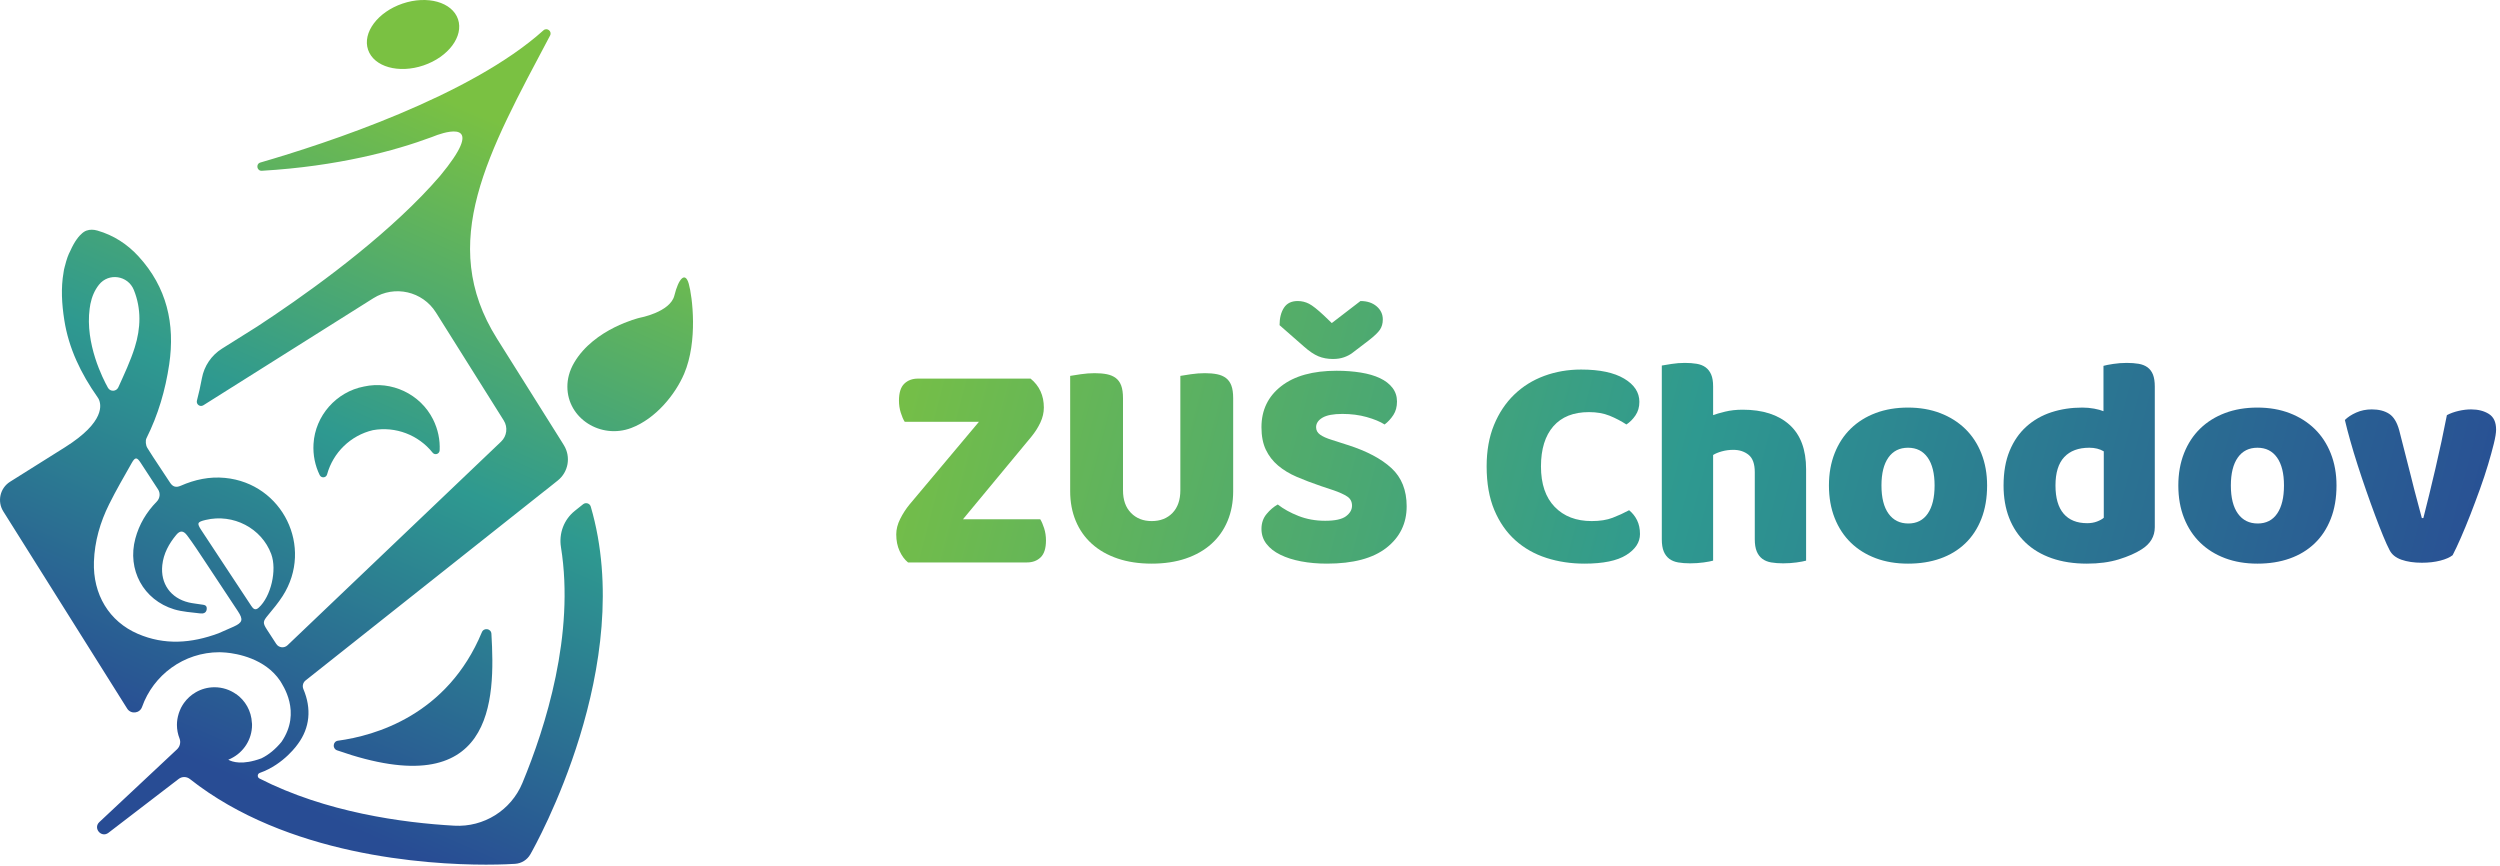
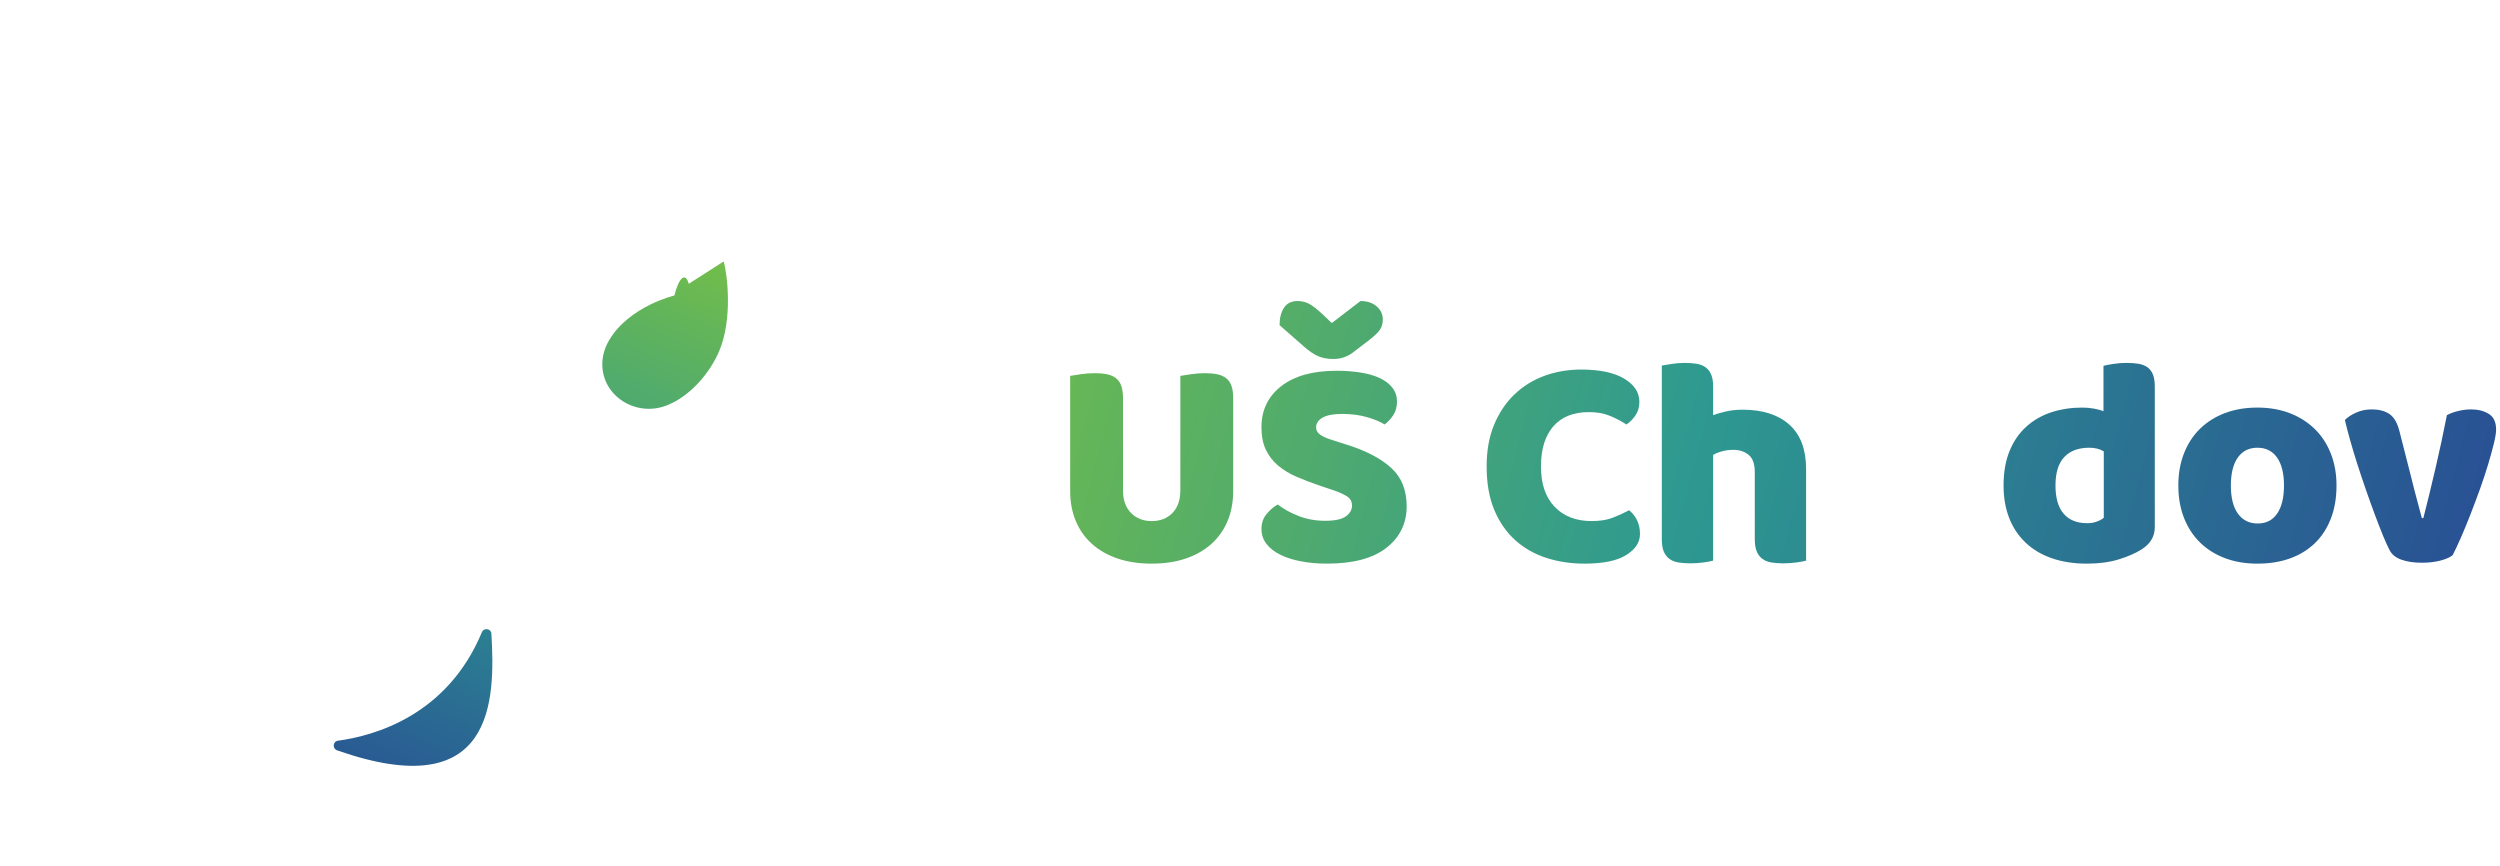
<svg xmlns="http://www.w3.org/2000/svg" width="100%" height="100%" viewBox="0 0 485 168" version="1.1" xml:space="preserve" style="fill-rule:evenodd;clip-rule:evenodd;stroke-linejoin:round;stroke-miterlimit:2;">
  <g>
    <g>
-       <path d="M82.17,12.689c4.818,-1.64 7.809,-5.653 6.683,-8.964c-1.127,-3.313 -5.945,-4.668 -10.763,-3.029c-4.819,1.639 -7.81,5.653 -6.683,8.964c1.127,3.312 5.946,4.668 10.763,3.029Z" style="fill:url(#_Linear1);" />
-       <path d="M133.623,55.054c-0.698,-2.465 -1.993,-0.986 -2.79,2.268c-0.798,3.254 -6.776,4.338 -6.776,4.338c0,0 -8.769,2.071 -12.656,8.677c-0.967,1.643 -1.329,3.225 -1.329,4.674c0.004,6.209 6.535,10.241 12.394,8.016c4.772,-1.814 8.556,-6.523 10.26,-10.52c2.69,-6.311 1.595,-14.989 0.897,-17.453Z" style="fill:url(#_Linear2);" />
+       <path d="M133.623,55.054c-0.698,-2.465 -1.993,-0.986 -2.79,2.268c0,0 -8.769,2.071 -12.656,8.677c-0.967,1.643 -1.329,3.225 -1.329,4.674c0.004,6.209 6.535,10.241 12.394,8.016c4.772,-1.814 8.556,-6.523 10.26,-10.52c2.69,-6.311 1.595,-14.989 0.897,-17.453Z" style="fill:url(#_Linear2);" />
      <path d="M93.481,122.655c-6.7,16.123 -20.795,20.08 -27.912,21.04c-1.001,0.136 -1.132,1.533 -0.179,1.869c30.58,10.735 30.694,-9.746 29.944,-22.61c-0.059,-1.026 -1.46,-1.248 -1.853,-0.299Z" style="fill:url(#_Linear3);" />
-       <path d="M48.746,117.541c-1.66,-2.54 -3.343,-5.065 -5.015,-7.597c-1.553,-2.354 -3.103,-4.709 -4.655,-7.063c-0.918,-1.392 -0.826,-1.621 0.827,-2.016c5.338,-1.276 10.855,1.598 12.717,6.624c1.148,3.103 -0.051,8.242 -2.428,10.398c-0.649,0.587 -1.052,0.26 -1.446,-0.346Zm-3.452,4.043c-1.012,0.46 -2.034,0.895 -2.908,1.277c-5.3,1.961 -10.471,2.327 -15.633,0.109c-5.592,-2.402 -8.756,-7.671 -8.532,-14.022c0.14,-3.942 1.214,-7.639 2.951,-11.13c1.353,-2.725 2.889,-5.36 4.388,-8.009c0.653,-1.156 0.997,-1.143 1.705,-0.067c1.138,1.729 2.264,3.466 3.396,5.2c0.489,0.748 0.376,1.726 -0.249,2.366c-1.998,2.042 -3.411,4.404 -4.153,7.165c-1.621,6.028 1.542,11.919 7.524,13.737c1.618,0.491 3.363,0.574 5.057,0.791c0.595,0.076 1.192,-0.082 1.266,-0.837c0.084,-0.864 -0.62,-0.815 -1.165,-0.909c-0.776,-0.134 -1.567,-0.197 -2.329,-0.379c-3.512,-0.838 -5.51,-3.662 -5.129,-7.239c0.24,-2.254 1.291,-4.159 2.705,-5.868c0.723,-0.874 1.377,-0.88 2.112,0.097c1.201,1.597 2.288,3.282 3.396,4.946c2.16,3.245 4.305,6.499 6.45,9.752c1.09,1.653 0.934,2.207 -0.852,3.02Zm-27.9,-61.722c0.044,-0.293 0.081,-0.586 0.141,-0.88c0.281,-1.389 0.799,-2.65 1.659,-3.74c1.882,-2.382 5.633,-1.811 6.769,1.004c1.483,3.672 1.344,7.44 0.184,11.136c-0.832,2.657 -2.038,5.203 -3.189,7.752c-0.379,0.842 -1.551,0.903 -2.013,0.101l-0.01,-0.018c-0.953,-1.703 -4.456,-8.53 -3.541,-15.355Zm94.105,39.258c-2.103,1.679 -3.101,4.365 -2.675,7.023c2.718,16.896 -2.965,34.881 -7.484,45.771c-2.194,5.286 -7.491,8.591 -13.205,8.27c-9.993,-0.56 -24.939,-2.584 -37.807,-9.158c-0.456,-0.232 -0.416,-0.911 0.066,-1.08c4.753,-1.671 7.423,-5.65 7.423,-5.65l0,-0.001c2.269,-3.087 2.667,-6.781 1.039,-10.614c-0.25,-0.591 -0.077,-1.277 0.426,-1.674l46.419,-36.801c0.001,0.003 0.002,0.006 0.004,0.01l2.505,-2.002c2.055,-1.64 2.567,-4.55 1.209,-6.801c-0.149,-0.246 -0.299,-0.491 -0.453,-0.736l-12.56,-19.996c-11.686,-18.605 -1.738,-36.041 10.308,-58.785c0.437,-0.825 -0.596,-1.63 -1.29,-1.006c-14.184,12.764 -42.079,21.917 -54.908,25.64c-0.936,0.271 -0.69,1.661 0.282,1.603c14.801,-0.875 25.845,-3.893 32.957,-6.535l0.002,-0.001c0.38,-0.141 0.746,-0.281 1.105,-0.421c2.754,-0.948 9.096,-2.421 0.528,7.93c-1.119,1.298 -2.302,2.591 -3.542,3.87c-10.103,10.411 -23.659,19.947 -31.932,25.361l-6.856,4.306c-2.046,1.285 -3.458,3.373 -3.894,5.75c-0.268,1.466 -0.59,2.906 -0.962,4.317c-0.192,0.731 0.606,1.319 1.246,0.915l32.984,-20.771c4.116,-2.587 9.551,-1.345 12.136,2.772l13.159,20.95c0.825,1.312 0.611,3.022 -0.51,4.092l-41.441,39.514c-0.647,0.617 -1.693,0.496 -2.183,-0.252c-0.618,-0.942 -1.234,-1.886 -1.841,-2.835c-0.81,-1.267 -0.75,-1.554 0.226,-2.729c1.005,-1.208 2.019,-2.427 2.863,-3.747c6.053,-9.465 -0.017,-21.832 -11.2,-22.905c-3.007,-0.29 -5.839,0.323 -8.571,1.519c-0.889,0.389 -1.539,0.254 -2.096,-0.615c-1.447,-2.259 -2.999,-4.45 -4.401,-6.735c-0.299,-0.487 -0.401,-1.384 -0.156,-1.873c2.266,-4.536 3.668,-9.337 4.406,-14.323c1.161,-7.845 -0.464,-14.956 -5.939,-20.932c-2.196,-2.398 -4.849,-4.118 -7.996,-5.024c-0.758,-0.218 -1.463,-0.22 -2.085,0.004l-0.002,-0.007c0,0 -0.114,0.031 -0.302,0.132c-0.019,0.01 -0.039,0.022 -0.058,0.033c-0.075,0.042 -0.156,0.093 -0.251,0.161c-0.076,0.053 -0.15,0.112 -0.223,0.173c-0.607,0.503 -1.468,1.499 -2.328,3.442c-0.203,0.39 -0.384,0.789 -0.531,1.198c-0.196,0.553 -0.356,1.11 -0.495,1.667c-0.009,0.03 -0.017,0.054 -0.026,0.082c-0.145,0.501 -0.224,0.9 -0.258,1.226c-0.535,3.039 -0.342,6.138 0.138,9.229c0.858,5.533 3.253,10.437 6.438,14.966c0.08,0.112 0.143,0.224 0.213,0.335c0.535,1.039 1.377,4.443 -6.531,9.41l-10.637,6.68c-1.95,1.227 -2.537,3.8 -1.313,5.75l24.029,38.255c0.718,1.142 2.439,0.957 2.888,-0.315c2.187,-6.186 8.085,-10.618 15.019,-10.618c0.166,0 0.329,0.014 0.493,0.02c0.271,0.008 0.538,0.029 0.805,0.051c2.051,0.191 7.537,1.107 10.481,5.489c0.416,0.75 4.247,6.016 0.248,11.842c-1.146,1.384 -2.434,2.477 -3.893,3.187c-3.684,1.36 -5.651,0.7 -6.423,0.266c0.01,-0.005 0.018,-0.009 0.029,-0.013c0.131,-0.053 0.259,-0.112 0.388,-0.172c0.043,-0.021 0.087,-0.041 0.129,-0.063c2.405,-1.19 4.063,-3.661 4.063,-6.526c0,-0.118 -0.011,-0.233 -0.019,-0.349c-0.002,-0.003 -0.005,-0.004 -0.007,-0.006c-0.102,-2.324 -1.285,-4.366 -3.071,-5.623l-0.015,0.012c-1.182,-0.829 -2.62,-1.319 -4.175,-1.319c-1.313,0 -2.544,0.352 -3.607,0.962c-0.914,0.522 -1.701,1.237 -2.311,2.087c-0.005,0.007 -0.011,0.013 -0.015,0.021c-0.188,0.264 -0.355,0.542 -0.507,0.831c-0.012,0.022 -0.027,0.041 -0.037,0.063c-0.036,0.066 -0.061,0.139 -0.094,0.207c-0.058,0.122 -0.112,0.246 -0.163,0.371c-0.062,0.152 -0.12,0.307 -0.171,0.465c-0.018,0.054 -0.034,0.109 -0.051,0.163c-0.205,0.67 -0.328,1.377 -0.328,2.115c0,0.936 0.179,1.829 0.504,2.65c0.289,0.734 0.083,1.57 -0.492,2.111l-15.063,14.111c-1.264,1.185 0.388,3.133 1.763,2.079l13.635,-10.456c0.645,-0.494 1.538,-0.475 2.175,0.029c18.788,14.839 45.764,16.606 57.441,16.606c3.216,0 5.273,-0.133 5.674,-0.161c1.22,-0.086 2.315,-0.775 2.923,-1.837c0.962,-1.68 20.707,-36.779 11.722,-67.468c-0.187,-0.633 -0.965,-0.868 -1.481,-0.456l-1.626,1.297Z" style="fill:url(#_Linear4);" />
-       <path d="M63.456,92.034c1.157,-4.235 4.561,-7.568 8.899,-8.586c4.386,-0.781 8.831,0.934 11.569,4.366c0.448,0.563 1.336,0.266 1.37,-0.453c0.094,-2.001 -0.309,-4.064 -1.289,-6.018c-2.464,-4.911 -8.065,-7.537 -13.394,-6.357c-5.364,1.025 -9.468,5.651 -9.789,11.136c-0.127,2.183 0.318,4.238 1.196,6.038c0.316,0.647 1.249,0.568 1.438,-0.126Z" style="fill:url(#_Linear5);" />
    </g>
    <g>
-       <path d="M189.918,81.823l-14.406,0c-0.274,-0.429 -0.528,-1.013 -0.761,-1.756c-0.234,-0.741 -0.352,-1.523 -0.352,-2.343c0,-1.523 0.341,-2.616 1.025,-3.279c0.683,-0.664 1.571,-0.996 2.664,-0.996l21.843,0c1.717,1.406 2.576,3.279 2.576,5.621c0,0.978 -0.225,1.943 -0.672,2.9c-0.45,0.958 -1.024,1.864 -1.728,2.723l-13.293,16.045l14.991,0c0.272,0.43 0.526,1.015 0.762,1.757c0.233,0.742 0.352,1.523 0.352,2.343c0,1.523 -0.344,2.617 -1.028,3.279c-0.683,0.663 -1.57,0.995 -2.662,0.995l-23.074,0c-0.665,-0.545 -1.21,-1.289 -1.638,-2.224c-0.432,-0.939 -0.645,-2.011 -0.645,-3.222c0,-0.975 0.253,-1.971 0.76,-2.986c0.507,-1.015 1.113,-1.952 1.815,-2.811l13.471,-16.046Z" style="fill:url(#_Linear6);" />
      <path d="M239.236,95.292c0,2.108 -0.361,4.032 -1.083,5.768c-0.724,1.738 -1.766,3.222 -3.133,4.451c-1.368,1.23 -3.025,2.177 -4.979,2.84c-1.953,0.665 -4.157,0.995 -6.616,0.995c-2.458,0 -4.666,-0.33 -6.617,-0.995c-1.953,-0.663 -3.612,-1.61 -4.977,-2.84c-1.367,-1.229 -2.412,-2.713 -3.134,-4.451c-0.723,-1.736 -1.084,-3.66 -1.084,-5.768l0,-22.37c0.43,-0.078 1.114,-0.184 2.05,-0.323c0.936,-0.135 1.836,-0.204 2.695,-0.204c0.896,0 1.687,0.069 2.371,0.204c0.683,0.139 1.258,0.383 1.727,0.735c0.469,0.35 0.82,0.838 1.054,1.462c0.234,0.625 0.352,1.445 0.352,2.46l0,17.861c0,1.874 0.517,3.337 1.553,4.393c1.032,1.052 2.369,1.579 4.01,1.579c1.678,0 3.025,-0.527 4.041,-1.579c1.014,-1.056 1.522,-2.519 1.522,-4.393l0,-22.195c0.429,-0.078 1.113,-0.184 2.05,-0.323c0.936,-0.135 1.834,-0.204 2.693,-0.204c0.898,0 1.689,0.069 2.372,0.204c0.682,0.139 1.26,0.383 1.727,0.735c0.47,0.35 0.821,0.838 1.055,1.462c0.234,0.625 0.351,1.445 0.351,2.46l0,18.036Z" style="fill:url(#_Linear7);" />
      <path d="M258.367,62.674l5.564,-4.275c1.287,0 2.33,0.343 3.131,1.025c0.801,0.684 1.202,1.533 1.202,2.548c0,0.782 -0.188,1.445 -0.557,1.991c-0.371,0.546 -1.082,1.229 -2.137,2.049l-3.222,2.46c-0.467,0.351 -1.015,0.635 -1.639,0.849c-0.624,0.216 -1.326,0.322 -2.109,0.322c-1.053,0 -1.999,-0.175 -2.839,-0.527c-0.839,-0.351 -1.766,-0.975 -2.781,-1.874l-4.745,-4.157c0,-1.379 0.284,-2.505 0.851,-3.377c0.563,-0.871 1.454,-1.309 2.664,-1.309c0.779,0 1.512,0.176 2.195,0.527c0.684,0.352 1.649,1.114 2.899,2.285l1.523,1.463Zm-2.11,31.622c-1.718,-0.585 -3.277,-1.18 -4.683,-1.785c-1.406,-0.605 -2.615,-1.338 -3.631,-2.196c-1.015,-0.859 -1.806,-1.884 -2.372,-3.074c-0.565,-1.191 -0.849,-2.645 -0.849,-4.364c0,-3.317 1.279,-5.972 3.836,-7.964c2.556,-1.991 6.14,-2.987 10.745,-2.987c1.679,0 3.242,0.119 4.686,0.352c1.444,0.234 2.682,0.595 3.718,1.085c1.033,0.487 1.844,1.111 2.43,1.873c0.586,0.761 0.878,1.65 0.878,2.664c0,1.016 -0.232,1.885 -0.702,2.607c-0.469,0.722 -1.035,1.337 -1.698,1.843c-0.859,-0.547 -2.012,-1.025 -3.455,-1.435c-1.445,-0.408 -3.026,-0.614 -4.744,-0.614c-1.756,0 -3.046,0.245 -3.865,0.733c-0.819,0.487 -1.229,1.104 -1.229,1.843c0,0.586 0.253,1.065 0.762,1.435c0.506,0.371 1.267,0.713 2.283,1.025l3.103,0.996c3.668,1.172 6.491,2.664 8.464,4.479c1.969,1.816 2.956,4.285 2.956,7.408c0,3.319 -1.309,6.002 -3.923,8.052c-2.617,2.049 -6.462,3.074 -11.536,3.074c-1.797,0 -3.466,-0.144 -5.007,-0.439c-1.544,-0.292 -2.89,-0.721 -4.042,-1.289c-1.153,-0.564 -2.049,-1.267 -2.693,-2.107c-0.645,-0.839 -0.967,-1.805 -0.967,-2.899c0,-1.131 0.33,-2.097 0.996,-2.898c0.663,-0.799 1.385,-1.415 2.166,-1.845c1.094,0.859 2.43,1.601 4.011,2.224c1.583,0.627 3.309,0.938 5.184,0.938c1.911,0 3.259,-0.293 4.04,-0.878c0.782,-0.587 1.171,-1.269 1.171,-2.049c0,-0.781 -0.312,-1.376 -0.938,-1.787c-0.625,-0.409 -1.502,-0.809 -2.633,-1.2l-2.462,-0.821Z" style="fill:url(#_Linear8);" />
      <path d="M308.26,79.95c-3.006,0 -5.31,0.917 -6.911,2.751c-1.6,1.837 -2.401,4.433 -2.401,7.789c0,3.397 0.888,6.013 2.667,7.848c1.776,1.834 4.165,2.751 7.172,2.751c1.601,0 2.955,-0.214 4.069,-0.643c1.114,-0.429 2.176,-0.917 3.193,-1.463c0.662,0.546 1.181,1.199 1.551,1.96c0.371,0.762 0.557,1.65 0.557,2.665c0,1.602 -0.89,2.957 -2.666,4.071c-1.776,1.111 -4.478,1.667 -8.108,1.667c-2.618,0 -5.077,-0.37 -7.38,-1.111c-2.304,-0.742 -4.314,-1.884 -6.032,-3.426c-1.719,-1.543 -3.075,-3.494 -4.071,-5.856c-0.993,-2.362 -1.491,-5.184 -1.491,-8.463c0,-3.045 0.476,-5.728 1.433,-8.052c0.957,-2.321 2.265,-4.284 3.924,-5.885c1.66,-1.601 3.602,-2.81 5.827,-3.631c2.226,-0.821 4.607,-1.229 7.144,-1.229c3.592,0 6.372,0.585 8.345,1.756c1.971,1.171 2.958,2.675 2.958,4.51c0,1.015 -0.255,1.893 -0.761,2.634c-0.508,0.744 -1.094,1.328 -1.757,1.757c-1.015,-0.662 -2.099,-1.23 -3.25,-1.698c-1.153,-0.468 -2.489,-0.702 -4.012,-0.702Z" style="fill:url(#_Linear9);" />
      <path d="M350.383,108.763c-0.39,0.115 -1.007,0.234 -1.847,0.351c-0.84,0.116 -1.708,0.174 -2.604,0.174c-0.861,0 -1.631,-0.058 -2.314,-0.176c-0.684,-0.116 -1.259,-0.351 -1.728,-0.702c-0.468,-0.351 -0.83,-0.829 -1.083,-1.435c-0.253,-0.605 -0.38,-1.395 -0.38,-2.371l0,-13.001c0,-1.601 -0.401,-2.722 -1.2,-3.367c-0.802,-0.644 -1.787,-0.966 -2.96,-0.966c-0.78,0 -1.521,0.098 -2.224,0.294c-0.703,0.195 -1.27,0.429 -1.698,0.703l0,20.496c-0.391,0.115 -1.006,0.234 -1.844,0.351c-0.841,0.116 -1.707,0.174 -2.608,0.174c-0.857,0 -1.629,-0.058 -2.311,-0.174c-0.683,-0.116 -1.259,-0.349 -1.729,-0.697c-0.466,-0.349 -0.83,-0.824 -1.083,-1.426c-0.252,-0.6 -0.38,-1.384 -0.38,-2.354l0,-33.722c0.428,-0.076 1.063,-0.179 1.903,-0.312c0.839,-0.132 1.689,-0.199 2.548,-0.199c0.856,0 1.629,0.057 2.311,0.171c0.685,0.114 1.26,0.342 1.729,0.683c0.468,0.342 0.83,0.807 1.084,1.395c0.254,0.587 0.38,1.357 0.38,2.305l0,5.577c0.507,-0.194 1.278,-0.418 2.314,-0.673c1.033,-0.253 2.175,-0.38 3.424,-0.38c3.865,0 6.882,0.966 9.048,2.898c2.166,1.932 3.252,4.812 3.252,8.637l0,17.746Z" style="fill:url(#_Linear10);" />
-       <path d="M365.004,94.18c0,2.382 0.458,4.208 1.377,5.476c0.916,1.269 2.195,1.902 3.837,1.902c1.638,0 2.896,-0.644 3.775,-1.933c0.879,-1.287 1.318,-3.103 1.318,-5.445c0,-2.342 -0.45,-4.147 -1.347,-5.418c-0.898,-1.267 -2.167,-1.902 -3.807,-1.902c-1.638,0 -2.908,0.635 -3.807,1.902c-0.897,1.271 -1.346,3.076 -1.346,5.418Zm20.494,0c0,2.421 -0.369,4.577 -1.111,6.47c-0.741,1.894 -1.787,3.485 -3.133,4.773c-1.347,1.289 -2.957,2.265 -4.83,2.928c-1.875,0.665 -3.964,0.995 -6.267,0.995c-2.303,0 -4.392,-0.35 -6.266,-1.053c-1.873,-0.704 -3.484,-1.707 -4.83,-3.015c-1.347,-1.309 -2.392,-2.9 -3.133,-4.774c-0.743,-1.874 -1.114,-3.982 -1.114,-6.324c0,-2.304 0.371,-4.392 1.114,-6.266c0.741,-1.874 1.786,-3.465 3.133,-4.773c1.346,-1.306 2.957,-2.313 4.83,-3.016c1.874,-0.704 3.963,-1.055 6.266,-1.055c2.303,0 4.392,0.364 6.267,1.084c1.873,0.724 3.483,1.739 4.83,3.045c1.346,1.308 2.392,2.899 3.133,4.773c0.742,1.873 1.111,3.944 1.111,6.208Z" style="fill:url(#_Linear11);" />
      <path d="M405.322,86.86c-2.109,0 -3.727,0.606 -4.86,1.815c-1.133,1.212 -1.699,3.045 -1.699,5.505c0,2.421 0.527,4.245 1.581,5.476c1.054,1.229 2.578,1.843 4.569,1.843c0.703,0 1.336,-0.107 1.902,-0.321c0.567,-0.215 1.006,-0.458 1.318,-0.732l0,-12.883c-0.781,-0.469 -1.717,-0.703 -2.811,-0.703Zm-16.631,7.32c0,-2.577 0.39,-4.812 1.171,-6.706c0.782,-1.892 1.864,-3.463 3.251,-4.714c1.385,-1.247 3.006,-2.177 4.86,-2.782c1.854,-0.605 3.855,-0.908 6.003,-0.908c0.781,0 1.541,0.07 2.284,0.205c0.74,0.139 1.346,0.303 1.815,0.499l0,-8.8c0.39,-0.114 1.015,-0.237 1.873,-0.37c0.859,-0.133 1.736,-0.2 2.636,-0.2c0.858,0 1.628,0.057 2.313,0.172c0.682,0.117 1.26,0.347 1.729,0.691c0.466,0.345 0.818,0.815 1.054,1.41c0.232,0.595 0.35,1.37 0.35,2.328l0,27.267c0,1.803 -0.86,3.241 -2.576,4.314c-1.134,0.728 -2.598,1.37 -4.393,1.927c-1.796,0.557 -3.866,0.833 -6.207,0.833c-2.537,0 -4.811,-0.35 -6.823,-1.053c-2.009,-0.704 -3.709,-1.718 -5.094,-3.046c-1.386,-1.326 -2.44,-2.917 -3.162,-4.773c-0.723,-1.853 -1.084,-3.952 -1.084,-6.294Z" style="fill:url(#_Linear12);" />
      <path d="M432.786,94.18c0,2.382 0.459,4.208 1.378,5.476c0.916,1.269 2.195,1.902 3.835,1.902c1.639,0 2.898,-0.644 3.777,-1.933c0.879,-1.287 1.316,-3.103 1.316,-5.445c0,-2.342 -0.448,-4.147 -1.346,-5.418c-0.897,-1.267 -2.166,-1.902 -3.806,-1.902c-1.639,0 -2.909,0.635 -3.805,1.902c-0.899,1.271 -1.349,3.076 -1.349,5.418Zm20.496,0c0,2.421 -0.369,4.577 -1.112,6.47c-0.742,1.894 -1.785,3.485 -3.134,4.773c-1.346,1.289 -2.956,2.265 -4.83,2.928c-1.874,0.665 -3.962,0.995 -6.266,0.995c-2.304,0 -4.393,-0.35 -6.266,-1.053c-1.873,-0.704 -3.484,-1.707 -4.832,-3.015c-1.347,-1.309 -2.39,-2.9 -3.133,-4.774c-0.741,-1.874 -1.113,-3.982 -1.113,-6.324c0,-2.304 0.372,-4.392 1.113,-6.266c0.743,-1.874 1.786,-3.465 3.133,-4.773c1.348,-1.306 2.959,-2.313 4.832,-3.016c1.873,-0.704 3.962,-1.055 6.266,-1.055c2.304,0 4.392,0.364 6.266,1.084c1.874,0.724 3.484,1.739 4.83,3.045c1.349,1.308 2.392,2.899 3.134,4.773c0.743,1.873 1.112,3.944 1.112,6.208Z" style="fill:url(#_Linear13);" />
      <path d="M475.811,107.708c-0.547,0.43 -1.345,0.781 -2.4,1.053c-1.054,0.273 -2.247,0.409 -3.574,0.409c-1.521,0 -2.84,-0.194 -3.952,-0.585c-1.111,-0.39 -1.884,-1.015 -2.312,-1.873c-0.352,-0.664 -0.772,-1.591 -1.261,-2.782c-0.488,-1.191 -1.006,-2.518 -1.552,-3.983c-0.545,-1.464 -1.113,-3.034 -1.697,-4.713c-0.587,-1.678 -1.142,-3.338 -1.67,-4.978c-0.526,-1.638 -1.004,-3.22 -1.434,-4.742c-0.43,-1.523 -0.782,-2.869 -1.054,-4.041c0.546,-0.546 1.278,-1.024 2.195,-1.435c0.918,-0.409 1.923,-0.617 3.018,-0.617c1.365,0 2.488,0.285 3.365,0.851c0.879,0.566 1.533,1.629 1.962,3.191l2.285,8.96c0.429,1.757 0.838,3.349 1.229,4.774c0.391,1.426 0.681,2.528 0.878,3.307l0.294,0c0.741,-2.887 1.522,-6.089 2.342,-9.602c0.819,-3.514 1.56,-6.97 2.224,-10.367c0.664,-0.351 1.416,-0.623 2.255,-0.819c0.841,-0.195 1.65,-0.295 2.43,-0.295c1.367,0 2.519,0.295 3.455,0.88c0.938,0.585 1.406,1.6 1.406,3.045c0,0.625 -0.147,1.532 -0.439,2.723c-0.291,1.192 -0.665,2.538 -1.113,4.042c-0.447,1.502 -0.977,3.093 -1.581,4.772c-0.606,1.679 -1.222,3.317 -1.843,4.92c-0.625,1.599 -1.241,3.093 -1.845,4.479c-0.606,1.386 -1.143,2.528 -1.611,3.426Z" style="fill:url(#_Linear14);" />
    </g>
  </g>
  <defs>
    <linearGradient id="_Linear1" x1="0" y1="0" x2="1" y2="0" gradientUnits="userSpaceOnUse" gradientTransform="matrix(54.877,-125.333,125.333,54.877,21.638,140.281)">
      <stop offset="0" style="stop-color:#284c94;stop-opacity:1" />
      <stop offset="0.5" style="stop-color:#2e9990;stop-opacity:1" />
      <stop offset="1" style="stop-color:#7ac142;stop-opacity:1" />
    </linearGradient>
    <linearGradient id="_Linear2" x1="0" y1="0" x2="1" y2="0" gradientUnits="userSpaceOnUse" gradientTransform="matrix(54.877,-125.333,125.333,54.877,80.573,166.087)">
      <stop offset="0" style="stop-color:#284c94;stop-opacity:1" />
      <stop offset="0.5" style="stop-color:#2e9990;stop-opacity:1" />
      <stop offset="1" style="stop-color:#7ac142;stop-opacity:1" />
    </linearGradient>
    <linearGradient id="_Linear3" x1="0" y1="0" x2="1" y2="0" gradientUnits="userSpaceOnUse" gradientTransform="matrix(54.877,-125.333,125.333,54.877,70.699,161.763)">
      <stop offset="0" style="stop-color:#284c94;stop-opacity:1" />
      <stop offset="0.5" style="stop-color:#2e9990;stop-opacity:1" />
      <stop offset="1" style="stop-color:#7ac142;stop-opacity:1" />
    </linearGradient>
    <linearGradient id="_Linear4" x1="0" y1="0" x2="1" y2="0" gradientUnits="userSpaceOnUse" gradientTransform="matrix(54.877,-125.333,125.333,54.877,40.413,148.503)">
      <stop offset="0" style="stop-color:#284c94;stop-opacity:1" />
      <stop offset="0.5" style="stop-color:#2e9990;stop-opacity:1" />
      <stop offset="1" style="stop-color:#7ac142;stop-opacity:1" />
    </linearGradient>
    <linearGradient id="_Linear5" x1="0" y1="0" x2="1" y2="0" gradientUnits="userSpaceOnUse" gradientTransform="matrix(54.877,-125.333,125.333,54.877,44.804,150.425)">
      <stop offset="0" style="stop-color:#284c94;stop-opacity:1" />
      <stop offset="0.5" style="stop-color:#2e9990;stop-opacity:1" />
      <stop offset="1" style="stop-color:#7ac142;stop-opacity:1" />
    </linearGradient>
    <linearGradient id="_Linear6" x1="0" y1="0" x2="1" y2="0" gradientUnits="userSpaceOnUse" gradientTransform="matrix(-313.451,-82.139,82.139,-313.451,475.056,166.492)">
      <stop offset="0" style="stop-color:#284c94;stop-opacity:1" />
      <stop offset="0.5" style="stop-color:#2e9990;stop-opacity:1" />
      <stop offset="1" style="stop-color:#7ac142;stop-opacity:1" />
    </linearGradient>
    <linearGradient id="_Linear7" x1="0" y1="0" x2="1" y2="0" gradientUnits="userSpaceOnUse" gradientTransform="matrix(-313.451,-82.139,82.139,-313.451,477.717,156.335)">
      <stop offset="0" style="stop-color:#284c94;stop-opacity:1" />
      <stop offset="0.5" style="stop-color:#2e9990;stop-opacity:1" />
      <stop offset="1" style="stop-color:#7ac142;stop-opacity:1" />
    </linearGradient>
    <linearGradient id="_Linear8" x1="0" y1="0" x2="1" y2="0" gradientUnits="userSpaceOnUse" gradientTransform="matrix(-313.451,-82.139,82.139,-313.451,481.453,142.082)">
      <stop offset="0" style="stop-color:#284c94;stop-opacity:1" />
      <stop offset="0.5" style="stop-color:#2e9990;stop-opacity:1" />
      <stop offset="1" style="stop-color:#7ac142;stop-opacity:1" />
    </linearGradient>
    <linearGradient id="_Linear9" x1="0" y1="0" x2="1" y2="0" gradientUnits="userSpaceOnUse" gradientTransform="matrix(-313.451,-82.139,82.139,-313.451,482.887,136.606)">
      <stop offset="0" style="stop-color:#284c94;stop-opacity:1" />
      <stop offset="0.5" style="stop-color:#2e9990;stop-opacity:1" />
      <stop offset="1" style="stop-color:#7ac142;stop-opacity:1" />
    </linearGradient>
    <linearGradient id="_Linear10" x1="0" y1="0" x2="1" y2="0" gradientUnits="userSpaceOnUse" gradientTransform="matrix(-313.451,-82.139,82.139,-313.451,484.361,130.983)">
      <stop offset="0" style="stop-color:#284c94;stop-opacity:1" />
      <stop offset="0.5" style="stop-color:#2e9990;stop-opacity:1" />
      <stop offset="1" style="stop-color:#7ac142;stop-opacity:1" />
    </linearGradient>
    <linearGradient id="_Linear11" x1="0" y1="0" x2="1" y2="0" gradientUnits="userSpaceOnUse" gradientTransform="matrix(-313.451,-82.139,82.139,-313.451,486.038,124.583)">
      <stop offset="0" style="stop-color:#284c94;stop-opacity:1" />
      <stop offset="0.5" style="stop-color:#2e9990;stop-opacity:1" />
      <stop offset="1" style="stop-color:#7ac142;stop-opacity:1" />
    </linearGradient>
    <linearGradient id="_Linear12" x1="0" y1="0" x2="1" y2="0" gradientUnits="userSpaceOnUse" gradientTransform="matrix(-313.451,-82.139,82.139,-313.451,489.539,111.221)">
      <stop offset="0" style="stop-color:#284c94;stop-opacity:1" />
      <stop offset="0.5" style="stop-color:#2e9990;stop-opacity:1" />
      <stop offset="1" style="stop-color:#7ac142;stop-opacity:1" />
    </linearGradient>
    <linearGradient id="_Linear13" x1="0" y1="0" x2="1" y2="0" gradientUnits="userSpaceOnUse" gradientTransform="matrix(-313.451,-82.139,82.139,-313.451,490.393,107.962)">
      <stop offset="0" style="stop-color:#284c94;stop-opacity:1" />
      <stop offset="0.5" style="stop-color:#2e9990;stop-opacity:1" />
      <stop offset="1" style="stop-color:#7ac142;stop-opacity:1" />
    </linearGradient>
    <linearGradient id="_Linear14" x1="0" y1="0" x2="1" y2="0" gradientUnits="userSpaceOnUse" gradientTransform="matrix(-313.451,-82.139,82.139,-313.451,492.705,99.14)">
      <stop offset="0" style="stop-color:#284c94;stop-opacity:1" />
      <stop offset="0.5" style="stop-color:#2e9990;stop-opacity:1" />
      <stop offset="1" style="stop-color:#7ac142;stop-opacity:1" />
    </linearGradient>
  </defs>
</svg>